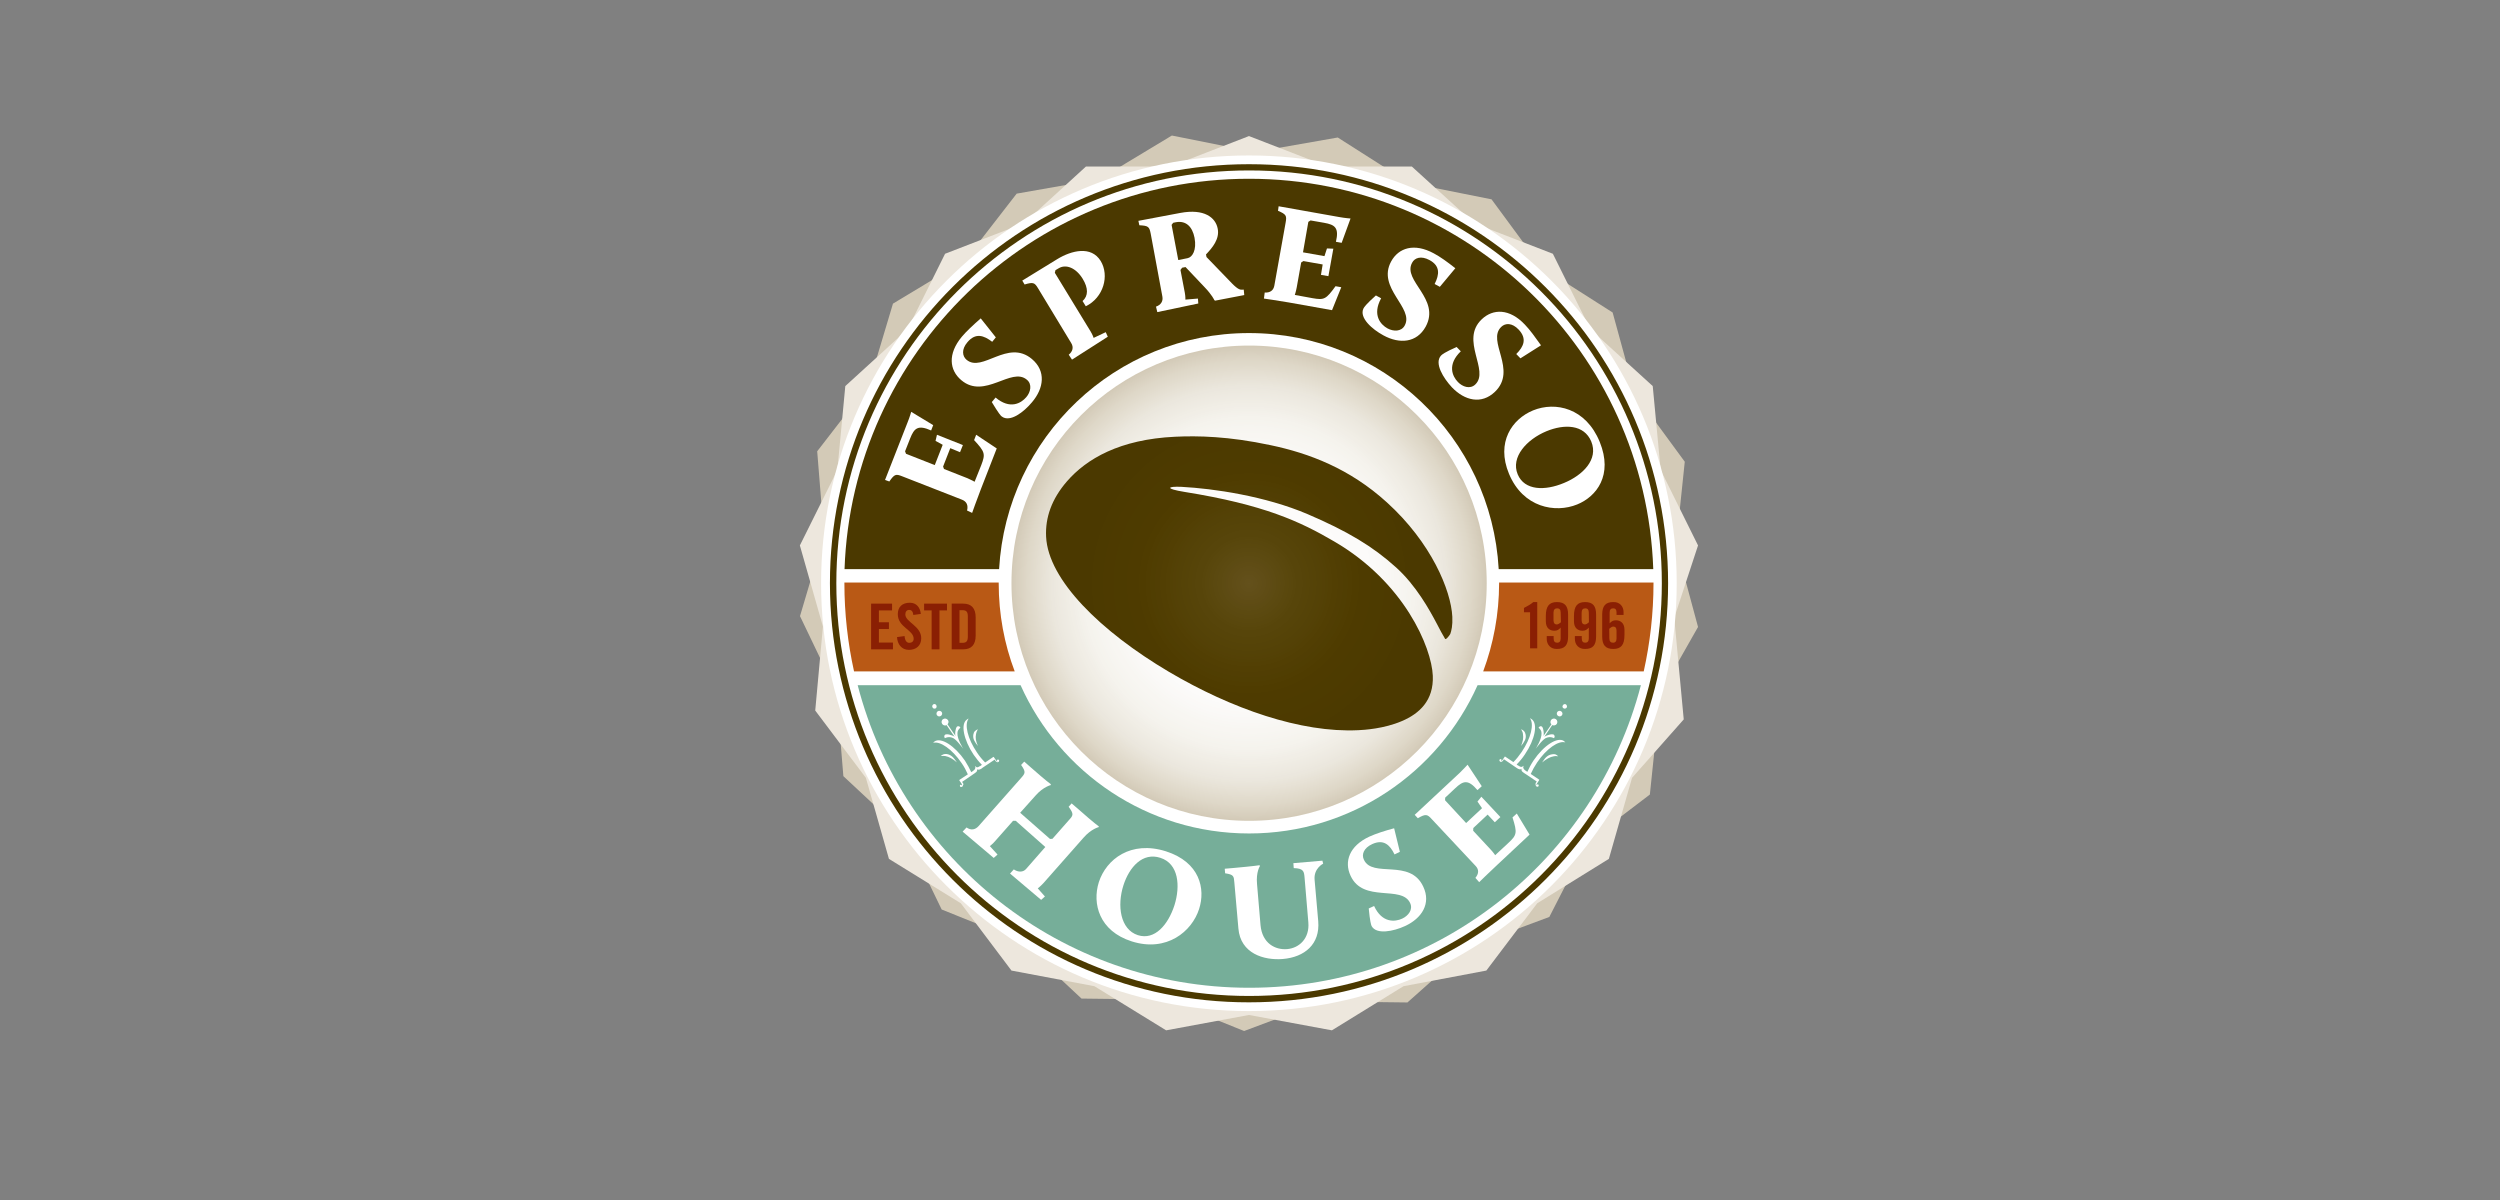
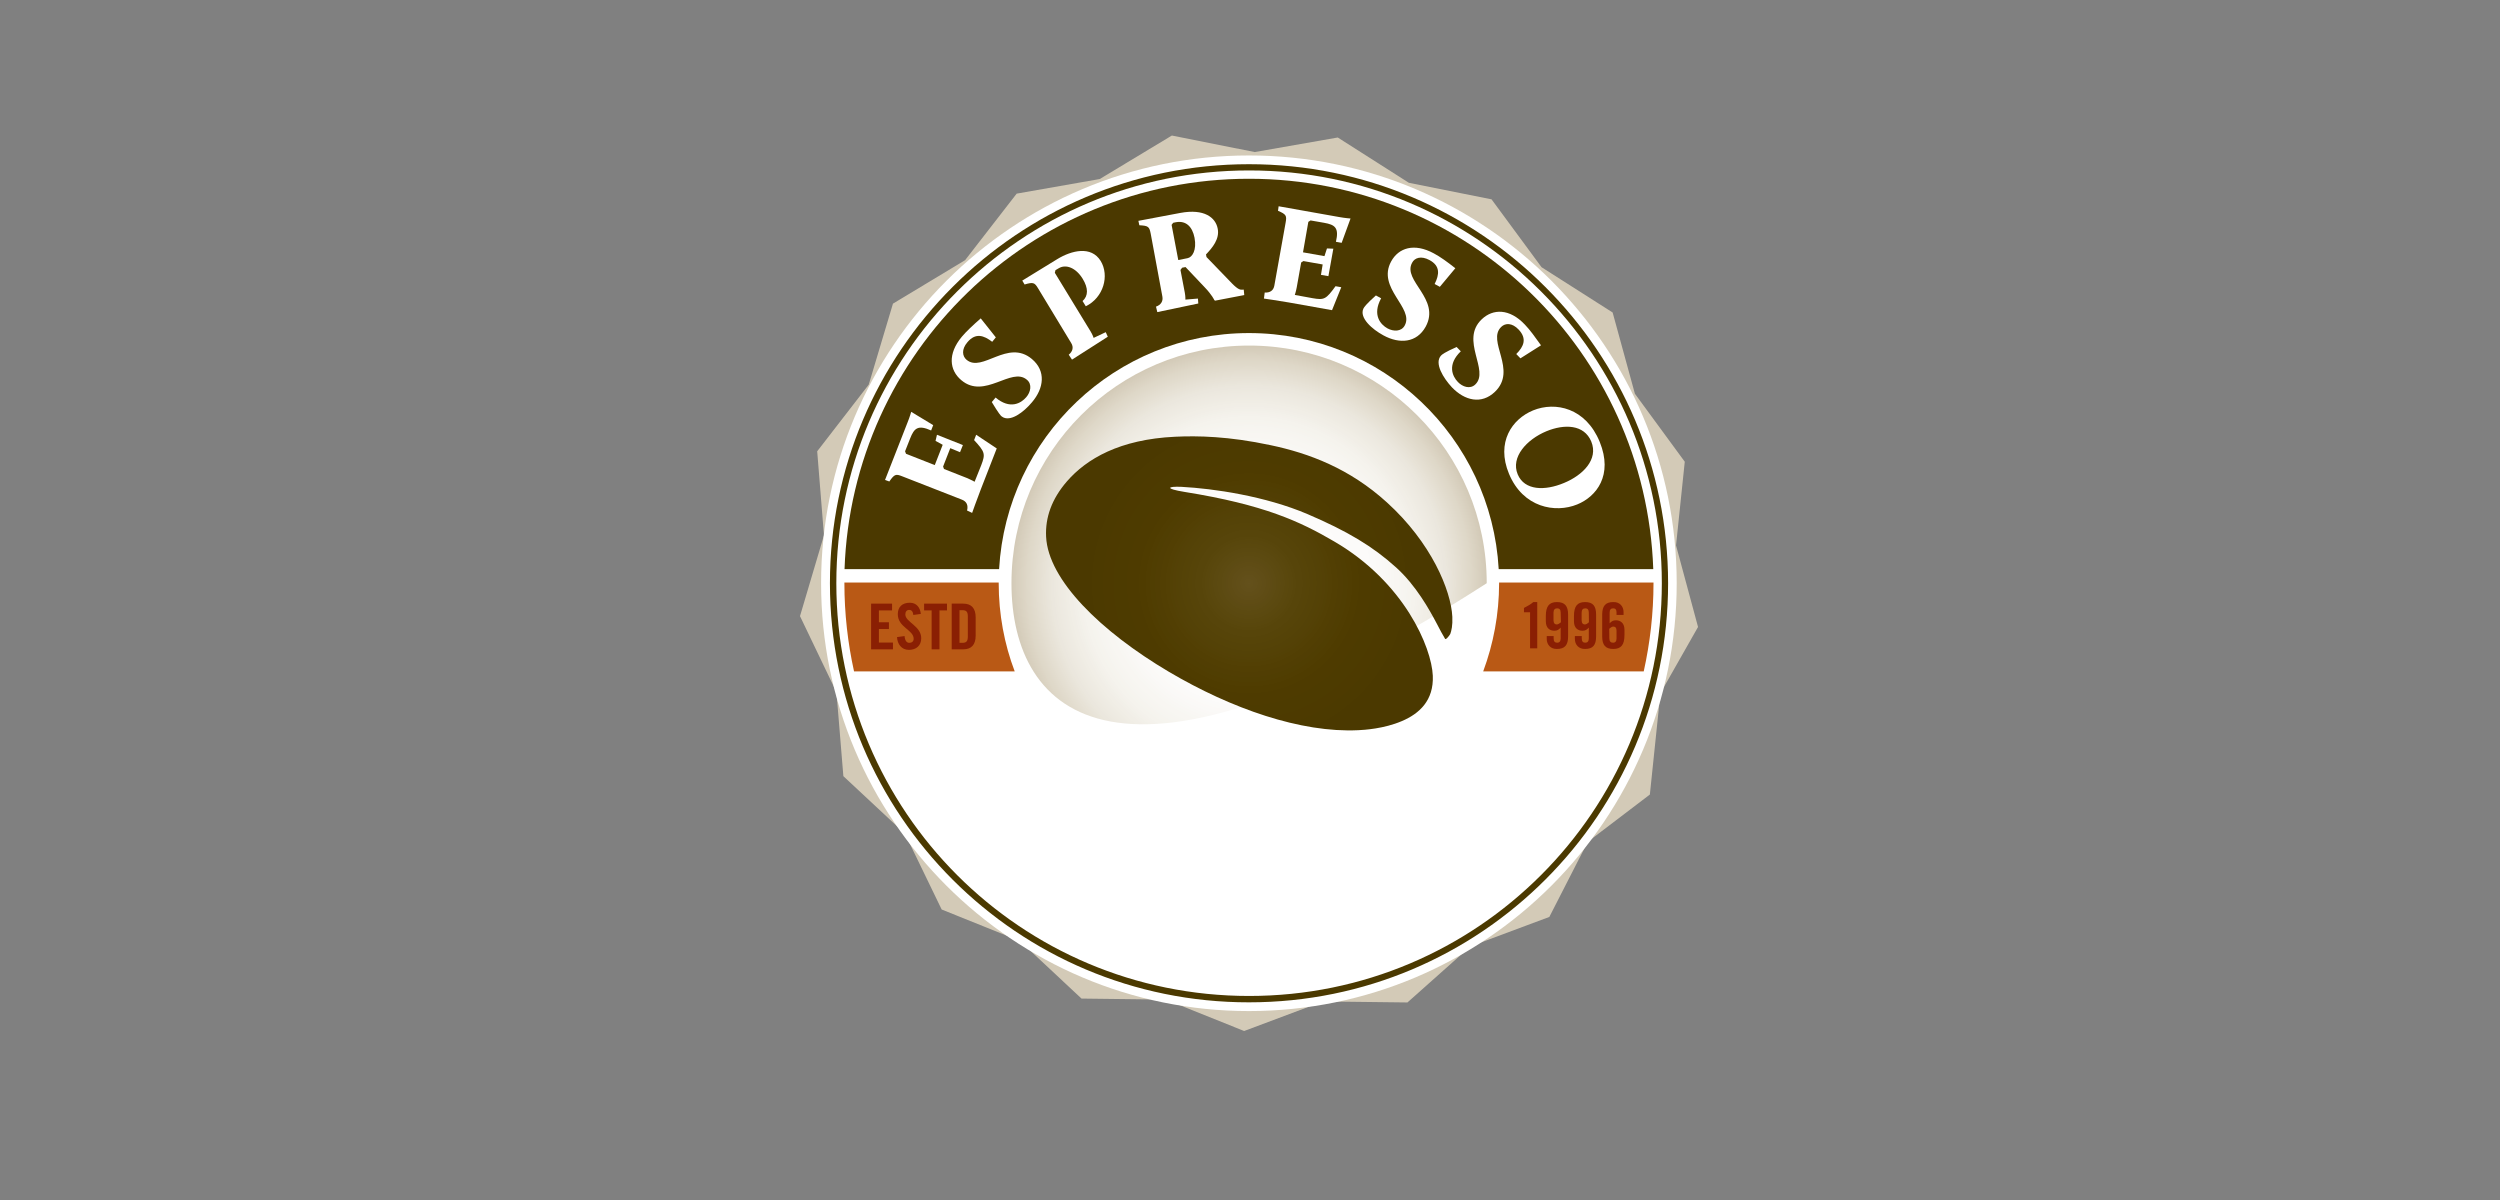
<svg xmlns="http://www.w3.org/2000/svg" width="100" zoomAndPan="magnify" viewBox="0 0 75 36" height="48" preserveAspectRatio="xMidYMid meet" version="1.2">
  <rect x="0" y="0" width="75" height="36" fill="#808080" stroke="none" />
  <defs>
    <clipPath id="46ccff1b14">
      <path d="M 30 10 L 45 10 L 45 25 L 30 25 Z M 30 10 " />
    </clipPath>
    <clipPath id="f8cbbe9280">
-       <path d="M 44.602 17.496 C 44.602 21.434 41.41 24.625 37.473 24.625 C 33.535 24.625 30.344 21.434 30.344 17.496 C 30.344 13.559 33.535 10.367 37.473 10.367 C 41.406 10.367 44.602 13.559 44.602 17.496 Z M 44.602 17.496 " />
+       <path d="M 44.602 17.496 C 33.535 24.625 30.344 21.434 30.344 17.496 C 30.344 13.559 33.535 10.367 37.473 10.367 C 41.406 10.367 44.602 13.559 44.602 17.496 Z M 44.602 17.496 " />
    </clipPath>
    <radialGradient gradientTransform="matrix(1,0,0,-1,19.986,35.021)" id="8157be16b4" gradientUnits="userSpaceOnUse" r="7.131" cx="17.483" fx="17.483" cy="17.523" fy="17.523">
      <stop style="stop-color:#ffffff;stop-opacity:1;" offset="0" />
      <stop style="stop-color:#fefefe;stop-opacity:1;" offset="0.062" />
      <stop style="stop-color:#fefefe;stop-opacity:1;" offset="0.121" />
      <stop style="stop-color:#fefdfd;stop-opacity:1;" offset="0.176" />
      <stop style="stop-color:#fdfcfc;stop-opacity:1;" offset="0.277" />
      <stop style="stop-color:#fdfcfb;stop-opacity:1;" offset="0.367" />
      <stop style="stop-color:#fcfbfa;stop-opacity:1;" offset="0.445" />
      <stop style="stop-color:#fcfbfa;stop-opacity:1;" offset="0.512" />
      <stop style="stop-color:#fbfaf9;stop-opacity:1;" offset="0.523" />
      <stop style="stop-color:#fbfaf8;stop-opacity:1;" offset="0.535" />
      <stop style="stop-color:#fbf9f7;stop-opacity:1;" offset="0.547" />
      <stop style="stop-color:#faf9f7;stop-opacity:1;" offset="0.559" />
      <stop style="stop-color:#faf8f6;stop-opacity:1;" offset="0.57" />
      <stop style="stop-color:#f9f8f5;stop-opacity:1;" offset="0.582" />
      <stop style="stop-color:#f9f7f4;stop-opacity:1;" offset="0.594" />
      <stop style="stop-color:#f8f7f3;stop-opacity:1;" offset="0.605" />
      <stop style="stop-color:#f8f6f2;stop-opacity:1;" offset="0.617" />
      <stop style="stop-color:#f8f6f2;stop-opacity:1;" offset="0.629" />
      <stop style="stop-color:#f7f6f1;stop-opacity:1;" offset="0.637" />
      <stop style="stop-color:#f7f5f1;stop-opacity:1;" offset="0.645" />
      <stop style="stop-color:#f7f5f0;stop-opacity:1;" offset="0.652" />
      <stop style="stop-color:#f6f5f0;stop-opacity:1;" offset="0.66" />
      <stop style="stop-color:#f6f4ef;stop-opacity:1;" offset="0.668" />
      <stop style="stop-color:#f6f4ee;stop-opacity:1;" offset="0.676" />
      <stop style="stop-color:#f5f4ee;stop-opacity:1;" offset="0.684" />
      <stop style="stop-color:#f5f3ed;stop-opacity:1;" offset="0.691" />
      <stop style="stop-color:#f5f3ed;stop-opacity:1;" offset="0.699" />
      <stop style="stop-color:#f4f2ec;stop-opacity:1;" offset="0.707" />
      <stop style="stop-color:#f4f1eb;stop-opacity:1;" offset="0.715" />
      <stop style="stop-color:#f3f1ea;stop-opacity:1;" offset="0.723" />
      <stop style="stop-color:#f2f0e9;stop-opacity:1;" offset="0.73" />
      <stop style="stop-color:#f2efe8;stop-opacity:1;" offset="0.738" />
      <stop style="stop-color:#f1eee7;stop-opacity:1;" offset="0.746" />
      <stop style="stop-color:#f1eee6;stop-opacity:1;" offset="0.754" />
      <stop style="stop-color:#f1eee6;stop-opacity:1;" offset="0.758" />
      <stop style="stop-color:#f0ede5;stop-opacity:1;" offset="0.762" />
      <stop style="stop-color:#f0ede5;stop-opacity:1;" offset="0.766" />
      <stop style="stop-color:#f0ede4;stop-opacity:1;" offset="0.77" />
      <stop style="stop-color:#efece4;stop-opacity:1;" offset="0.773" />
      <stop style="stop-color:#efece3;stop-opacity:1;" offset="0.777" />
      <stop style="stop-color:#efebe3;stop-opacity:1;" offset="0.781" />
      <stop style="stop-color:#eeebe3;stop-opacity:1;" offset="0.785" />
      <stop style="stop-color:#eeebe2;stop-opacity:1;" offset="0.789" />
      <stop style="stop-color:#eeeae2;stop-opacity:1;" offset="0.793" />
      <stop style="stop-color:#eeeae1;stop-opacity:1;" offset="0.797" />
      <stop style="stop-color:#edeae1;stop-opacity:1;" offset="0.801" />
      <stop style="stop-color:#ede9e0;stop-opacity:1;" offset="0.805" />
      <stop style="stop-color:#ede9e0;stop-opacity:1;" offset="0.809" />
      <stop style="stop-color:#ece9df;stop-opacity:1;" offset="0.812" />
      <stop style="stop-color:#ece8df;stop-opacity:1;" offset="0.816" />
      <stop style="stop-color:#ebe7de;stop-opacity:1;" offset="0.824" />
      <stop style="stop-color:#ebe7dd;stop-opacity:1;" offset="0.832" />
      <stop style="stop-color:#eae6dc;stop-opacity:1;" offset="0.836" />
      <stop style="stop-color:#eae6db;stop-opacity:1;" offset="0.84" />
      <stop style="stop-color:#e9e5da;stop-opacity:1;" offset="0.844" />
      <stop style="stop-color:#e9e4da;stop-opacity:1;" offset="0.848" />
      <stop style="stop-color:#e8e4d9;stop-opacity:1;" offset="0.852" />
      <stop style="stop-color:#e8e3d8;stop-opacity:1;" offset="0.855" />
      <stop style="stop-color:#e8e3d7;stop-opacity:1;" offset="0.859" />
      <stop style="stop-color:#e7e2d6;stop-opacity:1;" offset="0.863" />
      <stop style="stop-color:#e7e2d6;stop-opacity:1;" offset="0.867" />
      <stop style="stop-color:#e6e1d5;stop-opacity:1;" offset="0.871" />
      <stop style="stop-color:#e6e0d4;stop-opacity:1;" offset="0.875" />
      <stop style="stop-color:#e5e0d3;stop-opacity:1;" offset="0.879" />
      <stop style="stop-color:#e5dfd2;stop-opacity:1;" offset="0.883" />
      <stop style="stop-color:#e4dfd1;stop-opacity:1;" offset="0.887" />
      <stop style="stop-color:#e4ded1;stop-opacity:1;" offset="0.891" />
      <stop style="stop-color:#e3ddd0;stop-opacity:1;" offset="0.895" />
      <stop style="stop-color:#e3ddcf;stop-opacity:1;" offset="0.898" />
      <stop style="stop-color:#e2dcce;stop-opacity:1;" offset="0.902" />
      <stop style="stop-color:#e2dccd;stop-opacity:1;" offset="0.906" />
      <stop style="stop-color:#e1dbcd;stop-opacity:1;" offset="0.91" />
      <stop style="stop-color:#e1dacc;stop-opacity:1;" offset="0.914" />
      <stop style="stop-color:#e0dacb;stop-opacity:1;" offset="0.918" />
      <stop style="stop-color:#e0d9ca;stop-opacity:1;" offset="0.922" />
      <stop style="stop-color:#dfd9c9;stop-opacity:1;" offset="0.926" />
      <stop style="stop-color:#dfd8c9;stop-opacity:1;" offset="0.93" />
      <stop style="stop-color:#ded8c8;stop-opacity:1;" offset="0.934" />
      <stop style="stop-color:#ded7c7;stop-opacity:1;" offset="0.938" />
      <stop style="stop-color:#ddd6c6;stop-opacity:1;" offset="0.941" />
      <stop style="stop-color:#ddd5c5;stop-opacity:1;" offset="0.945" />
      <stop style="stop-color:#dcd4c4;stop-opacity:1;" offset="0.949" />
      <stop style="stop-color:#dbd4c3;stop-opacity:1;" offset="0.953" />
      <stop style="stop-color:#dad3c2;stop-opacity:1;" offset="0.957" />
      <stop style="stop-color:#dad2c1;stop-opacity:1;" offset="0.961" />
      <stop style="stop-color:#d9d1c0;stop-opacity:1;" offset="0.965" />
      <stop style="stop-color:#d8d0bf;stop-opacity:1;" offset="0.969" />
      <stop style="stop-color:#d8cfbe;stop-opacity:1;" offset="0.973" />
      <stop style="stop-color:#d7cfbd;stop-opacity:1;" offset="0.977" />
      <stop style="stop-color:#d6cebc;stop-opacity:1;" offset="0.98" />
      <stop style="stop-color:#d5cdbb;stop-opacity:1;" offset="0.984" />
      <stop style="stop-color:#d5ccba;stop-opacity:1;" offset="0.988" />
      <stop style="stop-color:#d4cbb9;stop-opacity:1;" offset="0.992" />
      <stop style="stop-color:#d3cab7;stop-opacity:1;" offset="0.996" />
      <stop style="stop-color:#d3cab7;stop-opacity:1;" offset="1" />
    </radialGradient>
    <clipPath id="594a067e6e">
      <path d="M 31 13 L 44 13 L 44 22 L 31 22 Z M 31 13 " />
    </clipPath>
    <clipPath id="077dac153c">
      <path d="M 43.469 19.078 C 43.445 19.105 43.379 19.199 43.352 19.164 C 43.281 19.051 43.199 18.891 43.098 18.699 C 42.883 18.293 42.484 17.566 41.883 17.023 C 41.18 16.387 40.418 15.934 39.223 15.422 C 37.957 14.883 36.41 14.656 35.441 14.605 C 35.023 14.586 34.934 14.66 35.539 14.758 C 37.926 15.141 39.008 15.648 40.023 16.242 C 42.133 17.469 42.949 19.426 42.984 20.27 C 43.016 21.012 42.582 21.41 42.055 21.633 C 41.52 21.863 40.922 21.898 40.746 21.906 C 39.027 21.988 36.945 21.262 35.07 20.156 C 33.016 18.941 31.445 17.395 31.383 16.102 C 31.355 15.531 31.547 14.973 32.008 14.441 C 32.594 13.766 33.59 13.18 35.254 13.102 C 35.926 13.07 36.859 13.086 38.117 13.355 C 39.273 13.598 40.488 14.055 41.605 15.07 C 42.938 16.277 43.531 17.711 43.57 18.504 C 43.582 18.766 43.543 18.926 43.508 19.02 " />
    </clipPath>
    <radialGradient gradientTransform="matrix(1,0,0,-1,19.986,35.021)" id="3ca7880e9d" gradientUnits="userSpaceOnUse" r="5.321" cx="17.483" fx="17.483" cy="17.523" fy="17.523">
      <stop style="stop-color:#64511c;stop-opacity:1;" offset="0" />
      <stop style="stop-color:#63501b;stop-opacity:1;" offset="0.008" />
      <stop style="stop-color:#63501a;stop-opacity:1;" offset="0.02" />
      <stop style="stop-color:#624f1a;stop-opacity:1;" offset="0.031" />
      <stop style="stop-color:#624f19;stop-opacity:1;" offset="0.043" />
      <stop style="stop-color:#614e18;stop-opacity:1;" offset="0.055" />
      <stop style="stop-color:#614e17;stop-opacity:1;" offset="0.066" />
      <stop style="stop-color:#604d17;stop-opacity:1;" offset="0.078" />
      <stop style="stop-color:#604d16;stop-opacity:1;" offset="0.09" />
      <stop style="stop-color:#5f4c15;stop-opacity:1;" offset="0.102" />
      <stop style="stop-color:#5f4c14;stop-opacity:1;" offset="0.113" />
      <stop style="stop-color:#5e4b14;stop-opacity:1;" offset="0.125" />
      <stop style="stop-color:#5d4b13;stop-opacity:1;" offset="0.137" />
      <stop style="stop-color:#5d4b12;stop-opacity:1;" offset="0.148" />
      <stop style="stop-color:#5c4a11;stop-opacity:1;" offset="0.16" />
      <stop style="stop-color:#5c4a10;stop-opacity:1;" offset="0.172" />
      <stop style="stop-color:#5b4910;stop-opacity:1;" offset="0.184" />
      <stop style="stop-color:#5b490f;stop-opacity:1;" offset="0.195" />
      <stop style="stop-color:#5a480e;stop-opacity:1;" offset="0.207" />
      <stop style="stop-color:#5a480d;stop-opacity:1;" offset="0.219" />
      <stop style="stop-color:#59470d;stop-opacity:1;" offset="0.23" />
      <stop style="stop-color:#59470c;stop-opacity:1;" offset="0.242" />
      <stop style="stop-color:#58460b;stop-opacity:1;" offset="0.254" />
      <stop style="stop-color:#57450a;stop-opacity:1;" offset="0.273" />
      <stop style="stop-color:#57450a;stop-opacity:1;" offset="0.293" />
      <stop style="stop-color:#564409;stop-opacity:1;" offset="0.312" />
      <stop style="stop-color:#564408;stop-opacity:1;" offset="0.332" />
      <stop style="stop-color:#554308;stop-opacity:1;" offset="0.352" />
      <stop style="stop-color:#554307;stop-opacity:1;" offset="0.371" />
      <stop style="stop-color:#544207;stop-opacity:1;" offset="0.391" />
      <stop style="stop-color:#544206;stop-opacity:1;" offset="0.406" />
      <stop style="stop-color:#544106;stop-opacity:1;" offset="0.422" />
      <stop style="stop-color:#534105;stop-opacity:1;" offset="0.438" />
      <stop style="stop-color:#534004;stop-opacity:1;" offset="0.453" />
      <stop style="stop-color:#523f03;stop-opacity:1;" offset="0.484" />
      <stop style="stop-color:#513e03;stop-opacity:1;" offset="0.516" />
      <stop style="stop-color:#503e02;stop-opacity:1;" offset="0.543" />
      <stop style="stop-color:#503d01;stop-opacity:1;" offset="0.57" />
      <stop style="stop-color:#4f3c00;stop-opacity:1;" offset="0.594" />
      <stop style="stop-color:#4e3b00;stop-opacity:1;" offset="0.645" />
      <stop style="stop-color:#4d3b00;stop-opacity:1;" offset="0.73" />
      <stop style="stop-color:#4d3a00;stop-opacity:1;" offset="0.797" />
      <stop style="stop-color:#4c3a00;stop-opacity:1;" offset="0.848" />
      <stop style="stop-color:#4b3900;stop-opacity:1;" offset="0.922" />
      <stop style="stop-color:#4b3900;stop-opacity:1;" offset="1" />
    </radialGradient>
  </defs>
  <g id="dda04227e9">
    <path style=" stroke:none;fill-rule:nonzero;fill:#d3cab7;fill-opacity:1;" d="M 40.133 4.125 L 42.266 5.484 L 44.746 5.98 L 46.246 8.016 L 48.379 9.375 L 49.047 11.812 L 50.543 13.852 L 50.281 16.363 L 50.941 18.809 L 49.812 20.797 L 49.496 23.836 L 47.633 25.254 L 46.48 27.508 L 44.113 28.391 L 42.223 30.074 L 39.691 30.043 L 37.324 30.93 L 34.977 29.988 L 32.445 29.957 L 30.598 28.23 L 28.25 27.285 L 27.148 25.008 L 25.301 23.285 L 25.094 20.766 L 24 18.484 L 24.719 16.059 L 24.516 13.539 L 26.062 11.539 L 26.789 9.109 L 28.953 7.805 L 30.5 5.809 L 32.992 5.371 L 35.156 4.066 L 37.641 4.562 Z M 40.133 4.125 " />
-     <path style=" stroke:none;fill-rule:nonzero;fill:#ede7dd;fill-opacity:1;" d="M 37.469 4.082 L 39.828 4.996 L 42.355 4.996 L 44.227 6.699 L 46.586 7.613 L 47.711 9.879 L 49.582 11.582 L 49.82 14.102 L 50.941 16.363 L 50.227 18.535 L 50.512 21.582 L 48.961 23.336 L 48.266 25.766 L 46.117 27.098 L 44.59 29.117 L 42.105 29.586 L 39.957 30.91 L 37.469 30.449 L 34.984 30.91 L 32.832 29.586 L 30.344 29.117 L 28.824 27.098 L 26.668 25.766 L 25.977 23.336 L 24.457 21.316 L 24.688 18.797 L 23.996 16.363 L 25.121 14.102 L 25.359 11.582 L 27.227 9.879 L 28.352 7.613 L 30.715 6.699 L 32.578 4.996 L 35.109 4.996 Z M 37.469 4.082 " />
    <path style=" stroke:none;fill-rule:nonzero;fill:#ffffff;fill-opacity:1;" d="M 50.301 17.496 C 50.301 24.582 44.555 30.332 37.469 30.332 C 30.383 30.332 24.633 24.582 24.633 17.496 C 24.633 10.41 30.383 4.664 37.469 4.664 C 44.559 4.664 50.301 10.41 50.301 17.496 Z M 50.301 17.496 " />
    <path style=" stroke:none;fill-rule:nonzero;fill:#4b3900;fill-opacity:1;" d="M 24.898 17.496 C 24.898 10.551 30.527 4.926 37.469 4.926 C 44.414 4.926 50.039 10.555 50.043 17.496 C 50.043 24.445 44.414 30.07 37.469 30.07 C 30.527 30.074 24.898 24.445 24.898 17.496 Z M 28.715 8.742 C 26.477 10.98 25.09 14.074 25.09 17.496 C 25.09 20.914 26.477 24.016 28.715 26.254 C 30.957 28.496 34.051 29.879 37.473 29.879 C 40.895 29.879 43.988 28.496 46.23 26.254 C 48.469 24.016 49.855 20.918 49.855 17.496 C 49.855 14.074 48.469 10.98 46.23 8.742 C 43.988 6.5 40.895 5.113 37.473 5.113 C 34.051 5.113 30.957 6.5 28.715 8.742 Z M 28.715 8.742 " />
    <g clip-rule="nonzero" clip-path="url(#46ccff1b14)">
      <g clip-rule="nonzero" clip-path="url(#f8cbbe9280)">
        <path style=" stroke:none;fill-rule:nonzero;fill:url(#8157be16b4);" d="M 30.344 24.625 L 30.344 10.367 L 44.602 10.367 L 44.602 24.625 Z M 30.344 24.625 " />
      </g>
    </g>
-     <path style=" stroke:none;fill-rule:nonzero;fill:#76ae99;fill-opacity:1;" d="M 44.328 20.555 C 43.156 23.176 40.531 25.004 37.473 25.004 C 34.418 25.004 31.789 23.176 30.617 20.555 L 25.73 20.555 C 27.082 25.777 31.832 29.633 37.477 29.633 C 43.125 29.633 47.867 25.777 49.227 20.555 Z M 44.328 20.555 " />
    <path style=" stroke:none;fill-rule:nonzero;fill:#4b3900;fill-opacity:1;" d="M 29.973 17.074 C 30.195 13.125 33.465 9.992 37.469 9.992 C 41.469 9.992 44.742 13.125 44.961 17.074 L 49.598 17.074 C 49.371 10.566 44.027 5.363 37.469 5.363 C 30.91 5.363 25.562 10.566 25.336 17.074 Z M 29.973 17.074 " />
    <path style=" stroke:none;fill-rule:nonzero;fill:#b95915;fill-opacity:1;" d="M 49.605 17.477 L 44.973 17.477 C 44.973 17.48 44.973 17.492 44.973 17.496 C 44.973 18.426 44.801 19.32 44.496 20.141 L 49.312 20.141 C 49.5 19.293 49.605 18.406 49.605 17.496 C 49.605 17.492 49.605 17.48 49.605 17.477 Z M 29.961 17.477 L 25.332 17.477 C 25.332 17.48 25.332 17.492 25.332 17.496 C 25.332 18.406 25.434 19.293 25.621 20.141 L 30.441 20.141 C 30.129 19.32 29.961 18.426 29.961 17.496 C 29.961 17.492 29.961 17.48 29.961 17.477 Z M 29.961 17.477 " />
    <g clip-rule="nonzero" clip-path="url(#594a067e6e)">
      <g clip-rule="nonzero" clip-path="url(#077dac153c)">
        <path style=" stroke:none;fill-rule:nonzero;fill:url(#3ca7880e9d);" d="M 31.355 21.988 L 31.355 13.07 L 43.582 13.07 L 43.582 21.988 Z M 31.355 21.988 " />
      </g>
    </g>
    <path style=" stroke:none;fill-rule:nonzero;fill:#ffffff;fill-opacity:1;" d="M 29.012 15.316 C 29.051 15.16 29 15.047 28.863 14.992 L 27.066 14.289 C 26.879 14.215 26.836 14.219 26.68 14.445 L 26.551 14.398 L 27.227 12.672 C 27.293 12.512 27.336 12.355 27.336 12.355 L 27.996 12.754 L 27.934 12.914 C 27.539 12.738 27.426 12.844 27.305 13.152 L 27.152 13.539 L 27.18 13.613 L 28.043 13.953 L 28.281 13.344 L 28.066 13.227 L 28.109 13.043 L 28.887 13.352 L 28.801 13.566 L 28.508 13.445 L 28.293 13.996 L 28.32 14.07 L 29.027 14.348 C 29.145 14.398 29.238 14.453 29.238 14.453 L 29.438 13.953 C 29.566 13.617 29.551 13.559 29.223 13.203 L 29.285 13.043 L 29.902 13.453 L 29.426 14.676 C 29.312 14.969 29.164 15.387 29.164 15.387 Z M 29.012 15.316 " />
    <path style=" stroke:none;fill-rule:nonzero;fill:#ffffff;fill-opacity:1;" d="M 29.754 12.062 L 29.867 11.926 C 30.301 12.293 30.633 12.098 30.789 11.914 C 30.918 11.766 30.973 11.527 30.805 11.391 C 30.34 10.996 29.539 11.996 28.84 11.406 C 28.48 11.105 28.426 10.617 28.855 10.102 C 28.996 9.934 29.188 9.758 29.422 9.551 L 29.875 10.121 L 29.766 10.254 C 29.512 10.059 29.266 9.977 29.023 10.266 C 28.84 10.48 28.867 10.684 28.996 10.793 C 29.469 11.191 30.23 10.16 30.957 10.77 C 31.387 11.133 31.316 11.648 30.961 12.066 C 30.715 12.363 30.301 12.68 30.055 12.496 C 30.027 12.48 29.953 12.395 29.754 12.062 Z M 29.754 12.062 " />
    <path style=" stroke:none;fill-rule:nonzero;fill:#ffffff;fill-opacity:1;" d="M 32.062 10.641 C 32.18 10.547 32.215 10.418 32.137 10.293 L 31.141 8.648 C 31.039 8.477 30.996 8.457 30.738 8.535 L 30.668 8.418 L 31.719 7.773 C 32.148 7.512 32.734 7.367 33.02 7.828 C 33.289 8.27 33.105 8.93 32.574 9.188 L 32.477 9.031 C 32.652 8.875 32.652 8.645 32.48 8.363 C 32.277 8.031 31.977 7.918 31.762 8.047 L 31.664 8.105 L 31.645 8.184 L 32.719 9.945 C 32.781 10.047 32.809 10.137 32.809 10.137 L 33.172 9.965 L 33.234 10.102 L 32.16 10.789 Z M 32.062 10.641 " />
    <path style=" stroke:none;fill-rule:nonzero;fill:#ffffff;fill-opacity:1;" d="M 34.68 9.199 C 34.828 9.148 34.898 9.035 34.871 8.895 L 34.52 7.004 C 34.48 6.805 34.453 6.77 34.18 6.758 L 34.152 6.625 L 35.414 6.387 C 36.129 6.254 36.469 6.527 36.531 6.859 C 36.594 7.168 36.371 7.434 36.18 7.633 L 36.195 7.711 L 36.961 8.504 C 37.152 8.699 37.215 8.691 37.262 8.691 L 37.312 8.688 L 37.328 8.852 L 36.453 9.02 L 36.43 9.004 C 36.43 9.004 36.367 8.852 36.125 8.602 L 35.566 8.012 L 35.465 8.031 L 35.414 8.098 L 35.543 8.773 C 35.566 8.891 35.562 8.988 35.562 8.988 L 35.938 8.957 L 35.949 9.105 L 34.719 9.363 Z M 35.625 7.746 C 35.77 7.719 35.906 7.504 35.836 7.133 C 35.77 6.797 35.578 6.609 35.27 6.668 L 35.195 6.684 L 35.148 6.746 L 35.348 7.801 Z M 35.625 7.746 " />
    <path style=" stroke:none;fill-rule:nonzero;fill:#ffffff;fill-opacity:1;" d="M 37.941 8.777 C 38.102 8.785 38.203 8.715 38.23 8.57 L 38.57 6.672 C 38.605 6.473 38.59 6.43 38.34 6.324 L 38.359 6.188 L 40.18 6.512 C 40.348 6.543 40.516 6.555 40.516 6.555 L 40.25 7.285 L 40.078 7.254 C 40.176 6.832 40.051 6.742 39.723 6.684 L 39.316 6.613 L 39.25 6.656 L 39.09 7.57 L 39.734 7.684 L 39.809 7.453 L 40 7.461 L 39.852 8.285 L 39.629 8.246 L 39.68 7.934 L 39.102 7.832 L 39.035 7.875 L 38.902 8.621 C 38.879 8.746 38.844 8.848 38.844 8.848 L 39.375 8.945 C 39.73 9.008 39.781 8.977 40.066 8.586 L 40.238 8.617 L 39.961 9.305 L 38.664 9.074 C 38.359 9.02 37.918 8.957 37.918 8.957 Z M 37.941 8.777 " />
    <path style=" stroke:none;fill-rule:nonzero;fill:#ffffff;fill-opacity:1;" d="M 41.277 8.863 L 41.434 8.949 C 41.16 9.449 41.418 9.738 41.625 9.852 C 41.805 9.949 42.039 9.953 42.141 9.766 C 42.434 9.234 41.297 8.645 41.734 7.844 C 41.957 7.434 42.426 7.281 43.016 7.602 C 43.207 7.703 43.422 7.859 43.66 8.047 L 43.195 8.605 L 43.039 8.52 C 43.184 8.234 43.211 7.977 42.883 7.801 C 42.637 7.668 42.441 7.73 42.363 7.883 C 42.066 8.422 43.227 8.965 42.77 9.801 C 42.5 10.289 41.984 10.324 41.504 10.062 C 41.164 9.879 40.773 9.535 40.902 9.258 C 40.922 9.215 40.988 9.121 41.277 8.863 Z M 41.277 8.863 " />
    <path style=" stroke:none;fill-rule:nonzero;fill:#ffffff;fill-opacity:1;" d="M 43.699 10.41 L 43.824 10.539 C 43.414 10.934 43.566 11.285 43.738 11.461 C 43.875 11.605 44.102 11.684 44.258 11.535 C 44.699 11.113 43.789 10.207 44.453 9.578 C 44.789 9.258 45.285 9.25 45.746 9.738 C 45.898 9.895 46.051 10.109 46.23 10.359 L 45.613 10.75 L 45.488 10.621 C 45.715 10.395 45.816 10.16 45.559 9.887 C 45.363 9.68 45.16 9.688 45.039 9.805 C 44.59 10.23 45.531 11.098 44.848 11.754 C 44.445 12.141 43.941 12.02 43.559 11.621 C 43.297 11.34 43.023 10.895 43.23 10.668 C 43.258 10.637 43.344 10.566 43.699 10.41 Z M 43.699 10.41 " />
    <path style=" stroke:none;fill-rule:nonzero;fill:#ffffff;fill-opacity:1;" d="M 47.992 13.258 C 48.398 14.254 47.895 14.898 47.316 15.133 C 46.66 15.402 45.691 15.23 45.27 14.215 C 44.875 13.266 45.363 12.57 45.992 12.312 C 46.66 12.039 47.574 12.234 47.992 13.258 Z M 45.531 14.23 C 45.734 14.719 46.348 14.73 46.922 14.488 C 47.48 14.258 47.961 13.785 47.738 13.246 C 47.523 12.73 46.93 12.715 46.391 12.938 C 45.801 13.184 45.316 13.715 45.531 14.23 Z M 45.531 14.23 " />
    <path style=" stroke:none;fill-rule:nonzero;fill:#ffffff;fill-opacity:1;" d="M 28.996 24.824 C 29.129 24.918 29.258 24.895 29.359 24.781 L 30.625 23.348 C 30.758 23.199 30.785 23.164 30.633 22.949 L 30.727 22.848 L 30.93 23.027 C 31.387 23.43 31.52 23.523 31.52 23.523 L 31.527 23.551 C 31.527 23.551 31.297 23.605 31.07 23.863 L 30.605 24.383 L 31.5 25.168 L 31.574 25.164 L 32.062 24.609 C 32.199 24.461 32.223 24.426 32.059 24.203 L 32.148 24.102 L 32.371 24.293 C 32.824 24.695 32.961 24.789 32.961 24.789 L 32.965 24.812 C 32.965 24.812 32.734 24.867 32.504 25.133 L 31.301 26.496 C 31.219 26.586 31.133 26.652 31.133 26.652 L 31.348 26.895 L 31.234 26.996 L 30.301 26.207 L 30.414 26.082 C 30.547 26.172 30.695 26.172 30.785 26.066 L 31.359 25.41 L 30.473 24.625 L 30.391 24.625 L 29.859 25.227 C 29.781 25.32 29.695 25.383 29.695 25.383 L 29.926 25.637 L 29.812 25.738 L 28.879 24.949 Z M 28.996 24.824 " />
-     <path style=" stroke:none;fill-rule:nonzero;fill:#ffffff;fill-opacity:1;" d="M 34.977 25.539 C 36 25.867 36.168 26.668 35.973 27.27 C 35.758 27.945 35 28.574 33.953 28.242 C 32.973 27.93 32.762 27.109 32.965 26.465 C 33.188 25.777 33.922 25.207 34.977 25.539 Z M 34.137 28.055 C 34.641 28.215 35.043 27.746 35.234 27.156 C 35.414 26.582 35.363 25.91 34.809 25.734 C 34.277 25.562 33.879 26.012 33.703 26.559 C 33.508 27.168 33.605 27.883 34.137 28.055 Z M 34.137 28.055 " />
    <path style=" stroke:none;fill-rule:nonzero;fill:#ffffff;fill-opacity:1;" d="M 37.031 26.48 C 37.016 26.281 37.012 26.238 36.754 26.199 L 36.742 26.062 L 37.012 26.039 C 37.625 25.984 37.781 25.957 37.781 25.957 L 37.801 25.977 C 37.801 25.977 37.676 26.156 37.711 26.523 L 37.816 27.758 C 37.867 28.301 38.258 28.504 38.617 28.473 C 38.977 28.441 39.293 28.152 39.25 27.668 L 39.137 26.328 C 39.121 26.148 39.113 26.051 38.812 26.043 L 38.801 25.895 L 39.672 25.82 L 39.695 25.91 C 39.695 25.91 39.406 26.051 39.438 26.395 L 39.547 27.637 C 39.605 28.328 39.137 28.715 38.484 28.77 C 37.914 28.816 37.215 28.605 37.152 27.855 Z M 37.031 26.48 " />
    <path style=" stroke:none;fill-rule:nonzero;fill:#ffffff;fill-opacity:1;" d="M 41.062 27.254 L 41.223 27.18 C 41.461 27.695 41.848 27.66 42.066 27.559 C 42.25 27.473 42.395 27.289 42.305 27.094 C 42.051 26.539 40.895 27.102 40.516 26.27 C 40.32 25.848 40.477 25.379 41.082 25.098 C 41.281 25.008 41.535 24.926 41.824 24.848 L 41.996 25.555 L 41.836 25.633 C 41.695 25.34 41.504 25.168 41.164 25.324 C 40.91 25.441 40.84 25.637 40.918 25.793 C 41.176 26.352 42.305 25.742 42.699 26.602 C 42.938 27.109 42.652 27.551 42.152 27.781 C 41.805 27.941 41.293 28.047 41.148 27.781 C 41.133 27.746 41.098 27.641 41.062 27.254 Z M 41.062 27.254 " />
    <path style=" stroke:none;fill-rule:nonzero;fill:#ffffff;fill-opacity:1;" d="M 44.262 26.336 C 44.367 26.211 44.371 26.086 44.27 25.98 L 42.953 24.574 C 42.82 24.426 42.77 24.41 42.535 24.547 L 42.441 24.445 L 43.797 23.18 C 43.918 23.062 44.027 22.941 44.027 22.941 L 44.453 23.586 L 44.324 23.703 C 44.043 23.375 43.898 23.418 43.656 23.648 L 43.355 23.93 L 43.352 24.008 L 43.984 24.691 L 44.461 24.246 L 44.324 24.047 L 44.441 23.902 L 45.012 24.512 L 44.844 24.668 L 44.629 24.438 L 44.199 24.84 L 44.195 24.922 L 44.711 25.477 C 44.797 25.566 44.855 25.656 44.855 25.656 L 45.246 25.293 C 45.512 25.047 45.52 24.984 45.375 24.523 L 45.504 24.406 L 45.887 25.039 L 44.926 25.938 C 44.695 26.152 44.375 26.465 44.375 26.465 Z M 44.262 26.336 " />
    <path style=" stroke:none;fill-rule:nonzero;fill:#ffffff;fill-opacity:1;" d="M 46.07 23.551 C 46.074 23.566 46.078 23.586 46.09 23.59 C 46.102 23.602 46.113 23.602 46.129 23.602 C 46.137 23.602 46.148 23.594 46.156 23.586 C 46.16 23.578 46.16 23.566 46.16 23.559 C 46.16 23.547 46.156 23.543 46.148 23.535 C 46.145 23.531 46.133 23.531 46.129 23.531 C 46.117 23.531 46.113 23.535 46.105 23.543 C 46.102 23.547 46.102 23.551 46.102 23.562 C 46.09 23.547 46.09 23.531 46.102 23.516 L 46.176 23.402 C 46.18 23.395 46.18 23.391 46.172 23.387 L 45.922 23.219 C 45.973 23.105 46.035 22.992 46.113 22.875 C 46.391 22.461 46.758 22.207 46.961 22.273 C 46.949 22.258 46.934 22.242 46.918 22.23 C 46.723 22.098 46.316 22.359 46.008 22.812 C 45.93 22.93 45.871 23.043 45.82 23.156 L 45.793 23.137 C 45.785 23.133 45.773 23.121 45.758 23.113 C 45.742 23.102 45.73 23.09 45.719 23.074 C 45.707 23.062 45.703 23.047 45.699 23.031 C 45.691 23.016 45.699 23 45.707 22.984 L 45.699 22.973 C 45.688 22.988 45.676 23 45.66 23.004 C 45.648 23.008 45.633 23.008 45.617 23.004 C 45.602 23 45.59 22.992 45.574 22.984 C 45.559 22.973 45.543 22.961 45.527 22.957 L 45.5 22.934 C 45.586 22.848 45.672 22.746 45.746 22.633 C 46.051 22.184 46.145 21.711 45.949 21.574 C 45.934 21.562 45.914 21.555 45.898 21.547 C 46.031 21.719 45.93 22.148 45.648 22.562 C 45.57 22.676 45.488 22.777 45.402 22.863 L 45.156 22.699 C 45.148 22.691 45.145 22.691 45.141 22.703 L 45.062 22.816 C 45.055 22.832 45.039 22.836 45.027 22.836 C 45.031 22.832 45.039 22.828 45.043 22.82 C 45.047 22.816 45.047 22.805 45.047 22.801 C 45.047 22.789 45.043 22.785 45.031 22.777 C 45.027 22.773 45.016 22.773 45.012 22.773 C 45 22.773 44.996 22.777 44.988 22.789 C 44.984 22.801 44.977 22.812 44.984 22.82 C 44.988 22.832 44.996 22.844 45.004 22.848 C 45.016 22.859 45.031 22.859 45.047 22.855 C 45.062 22.848 45.074 22.836 45.086 22.828 L 45.117 22.777 L 45.484 23.027 C 45.492 23.031 45.504 23.043 45.52 23.051 C 45.535 23.062 45.555 23.07 45.57 23.074 C 45.586 23.078 45.602 23.086 45.613 23.078 C 45.629 23.078 45.641 23.074 45.648 23.062 C 45.645 23.078 45.641 23.09 45.645 23.105 C 45.648 23.121 45.656 23.133 45.664 23.145 C 45.676 23.156 45.688 23.164 45.703 23.176 C 45.719 23.188 45.73 23.199 45.742 23.203 L 46.102 23.445 L 46.07 23.492 C 46.07 23.52 46.062 23.535 46.07 23.551 Z M 46.742 21.477 C 46.777 21.504 46.832 21.496 46.859 21.457 C 46.887 21.418 46.875 21.367 46.836 21.34 C 46.801 21.312 46.746 21.324 46.719 21.359 C 46.691 21.398 46.703 21.453 46.742 21.477 Z M 45.77 22.043 C 45.75 21.945 45.715 21.914 45.633 21.875 C 45.672 21.949 45.684 21.973 45.688 22.02 C 45.707 22.145 45.691 22.219 45.633 22.379 C 45.742 22.242 45.789 22.16 45.77 22.043 Z M 46.902 21.246 C 46.934 21.27 46.977 21.258 47 21.23 C 47.02 21.199 47.008 21.156 46.98 21.133 C 46.949 21.113 46.906 21.125 46.891 21.152 C 46.863 21.184 46.871 21.227 46.902 21.246 Z M 46.332 22.102 L 46.566 21.754 C 46.617 21.773 46.672 21.762 46.703 21.719 C 46.734 21.672 46.723 21.605 46.676 21.574 C 46.629 21.543 46.562 21.555 46.531 21.602 C 46.504 21.645 46.508 21.699 46.543 21.73 L 46.305 22.078 C 46.316 22.031 46.316 21.977 46.301 21.902 C 46.285 21.816 46.262 21.777 46.203 21.789 C 46.188 21.797 46.176 21.805 46.156 21.828 C 46.207 21.883 46.242 21.906 46.246 21.992 C 46.258 22.176 46.07 22.461 46.07 22.461 C 46.305 22.16 46.359 22.141 46.434 22.121 C 46.516 22.105 46.551 22.117 46.621 22.145 C 46.637 22.117 46.645 22.102 46.637 22.086 C 46.629 22.027 46.586 22.02 46.5 22.035 C 46.422 22.055 46.375 22.074 46.332 22.102 Z M 46.562 22.629 C 46.434 22.648 46.363 22.719 46.262 22.875 C 46.387 22.773 46.5 22.707 46.617 22.688 C 46.645 22.68 46.688 22.68 46.746 22.688 C 46.688 22.633 46.648 22.613 46.562 22.629 Z M 46.562 22.629 " />
    <path style=" stroke:none;fill-rule:nonzero;fill:#ffffff;fill-opacity:1;" d="M 28.895 23.504 L 28.863 23.457 L 29.215 23.215 C 29.227 23.207 29.238 23.199 29.254 23.188 C 29.27 23.176 29.281 23.164 29.293 23.156 C 29.301 23.145 29.312 23.129 29.312 23.117 C 29.316 23.102 29.316 23.09 29.309 23.074 C 29.316 23.086 29.328 23.09 29.344 23.09 C 29.359 23.09 29.371 23.09 29.387 23.086 C 29.402 23.078 29.422 23.074 29.438 23.062 C 29.453 23.051 29.465 23.047 29.473 23.035 L 29.84 22.789 L 29.871 22.836 C 29.883 22.855 29.895 22.859 29.91 22.863 C 29.926 22.871 29.941 22.863 29.953 22.859 C 29.961 22.848 29.973 22.844 29.973 22.832 C 29.98 22.82 29.973 22.809 29.969 22.801 C 29.961 22.793 29.957 22.789 29.945 22.785 C 29.938 22.785 29.93 22.785 29.926 22.789 C 29.918 22.793 29.914 22.801 29.91 22.809 C 29.91 22.82 29.91 22.828 29.914 22.832 C 29.918 22.836 29.926 22.844 29.93 22.848 C 29.914 22.848 29.902 22.844 29.895 22.828 L 29.816 22.715 C 29.812 22.707 29.809 22.707 29.801 22.707 L 29.555 22.875 C 29.469 22.789 29.383 22.688 29.309 22.574 C 29.027 22.16 28.926 21.73 29.059 21.559 C 29.039 21.562 29.023 21.57 29.008 21.586 C 28.812 21.715 28.906 22.191 29.211 22.645 C 29.293 22.762 29.371 22.859 29.457 22.945 L 29.43 22.965 C 29.414 22.977 29.398 22.988 29.383 22.992 C 29.367 23.004 29.352 23.008 29.34 23.016 C 29.324 23.02 29.312 23.02 29.297 23.016 C 29.285 23.008 29.27 23 29.258 22.984 L 29.25 22.992 C 29.258 23.008 29.266 23.027 29.258 23.043 C 29.254 23.059 29.25 23.07 29.238 23.086 C 29.227 23.094 29.215 23.113 29.199 23.121 C 29.184 23.133 29.172 23.145 29.164 23.148 L 29.137 23.164 C 29.086 23.051 29.023 22.941 28.949 22.82 C 28.641 22.371 28.234 22.113 28.039 22.242 C 28.023 22.25 28.008 22.27 27.996 22.285 C 28.207 22.227 28.566 22.477 28.844 22.887 C 28.926 23 28.984 23.117 29.035 23.23 L 28.785 23.395 C 28.781 23.402 28.777 23.406 28.781 23.414 L 28.855 23.523 C 28.867 23.543 28.867 23.559 28.855 23.574 C 28.855 23.566 28.852 23.559 28.852 23.551 C 28.844 23.547 28.84 23.543 28.828 23.543 C 28.82 23.543 28.812 23.543 28.809 23.547 C 28.801 23.551 28.797 23.559 28.797 23.566 C 28.797 23.578 28.797 23.586 28.801 23.594 C 28.809 23.605 28.82 23.609 28.828 23.609 C 28.84 23.609 28.852 23.609 28.867 23.602 C 28.879 23.59 28.887 23.578 28.887 23.562 C 28.906 23.535 28.906 23.52 28.895 23.504 Z M 28.25 21.359 C 28.223 21.324 28.168 21.312 28.129 21.34 C 28.094 21.367 28.082 21.418 28.109 21.457 C 28.137 21.496 28.191 21.504 28.227 21.477 C 28.266 21.453 28.277 21.398 28.25 21.359 Z M 29.336 22.379 C 29.273 22.219 29.258 22.145 29.281 22.02 C 29.293 21.973 29.297 21.945 29.336 21.875 C 29.254 21.918 29.215 21.945 29.199 22.043 C 29.184 22.16 29.227 22.242 29.336 22.379 Z M 28.086 21.152 C 28.066 21.117 28.023 21.113 27.996 21.133 C 27.965 21.156 27.957 21.199 27.98 21.23 C 28 21.262 28.043 21.27 28.078 21.246 C 28.098 21.227 28.109 21.184 28.086 21.152 Z M 28.469 22.035 C 28.383 22.02 28.34 22.027 28.328 22.086 C 28.324 22.102 28.336 22.117 28.344 22.145 C 28.414 22.117 28.453 22.105 28.535 22.121 C 28.609 22.141 28.664 22.16 28.898 22.461 C 28.898 22.461 28.711 22.176 28.723 21.992 C 28.727 21.914 28.758 21.883 28.812 21.828 C 28.793 21.801 28.781 21.789 28.766 21.789 C 28.707 21.777 28.684 21.816 28.668 21.902 C 28.652 21.977 28.652 22.031 28.664 22.078 L 28.426 21.73 C 28.457 21.691 28.469 21.641 28.438 21.602 C 28.406 21.555 28.34 21.543 28.293 21.574 C 28.242 21.605 28.234 21.672 28.266 21.719 C 28.297 21.762 28.352 21.777 28.398 21.754 L 28.637 22.102 C 28.598 22.074 28.543 22.055 28.469 22.035 Z M 28.223 22.68 C 28.285 22.68 28.324 22.676 28.352 22.68 C 28.477 22.703 28.582 22.766 28.707 22.871 C 28.605 22.719 28.535 22.645 28.406 22.621 C 28.32 22.613 28.281 22.633 28.223 22.68 Z M 28.223 22.68 " />
    <path style=" stroke:none;fill-rule:nonzero;fill:#8a1f03;fill-opacity:1;" d="M 26.133 19.48 L 26.133 18.109 L 26.762 18.109 L 26.762 18.312 L 26.367 18.312 L 26.367 18.668 L 26.668 18.668 L 26.668 18.871 L 26.367 18.871 L 26.367 19.277 L 26.789 19.277 L 26.789 19.48 Z M 26.133 19.48 " />
    <path style=" stroke:none;fill-rule:nonzero;fill:#8a1f03;fill-opacity:1;" d="M 27.398 18.449 C 27.391 18.332 27.332 18.297 27.277 18.297 C 27.203 18.297 27.16 18.348 27.16 18.434 C 27.16 18.664 27.637 18.777 27.637 19.148 C 27.637 19.371 27.484 19.496 27.266 19.496 C 27.047 19.496 26.922 19.324 26.91 19.113 L 27.137 19.082 C 27.148 19.223 27.203 19.285 27.277 19.285 C 27.355 19.285 27.41 19.242 27.41 19.164 C 27.41 18.895 26.934 18.82 26.934 18.426 C 26.934 18.207 27.066 18.082 27.297 18.082 C 27.492 18.082 27.605 18.223 27.625 18.418 Z M 27.398 18.449 " />
    <path style=" stroke:none;fill-rule:nonzero;fill:#8a1f03;fill-opacity:1;" d="M 27.953 18.312 L 27.723 18.312 L 27.723 18.109 L 28.41 18.109 L 28.41 18.312 L 28.184 18.312 L 28.184 19.48 L 27.949 19.48 L 27.949 18.312 Z M 27.953 18.312 " />
    <path style=" stroke:none;fill-rule:nonzero;fill:#8a1f03;fill-opacity:1;" d="M 28.551 18.109 L 28.898 18.109 C 29.141 18.109 29.27 18.246 29.27 18.523 L 29.27 19.066 C 29.27 19.344 29.141 19.48 28.898 19.48 L 28.551 19.48 C 28.551 19.48 28.551 18.109 28.551 18.109 Z M 28.785 19.285 L 28.867 19.285 C 28.992 19.285 29.035 19.238 29.035 19.094 L 29.035 18.496 C 29.035 18.352 28.992 18.305 28.867 18.305 L 28.785 18.305 Z M 28.785 19.285 " />
    <path style=" stroke:none;fill-rule:nonzero;fill:#8a1f03;fill-opacity:1;" d="M 45.902 18.367 L 45.719 18.367 L 45.719 18.238 C 45.82 18.184 45.918 18.133 46 18.062 L 46.117 18.062 L 46.117 19.449 L 45.902 19.449 Z M 45.902 18.367 " />
    <path style=" stroke:none;fill-rule:nonzero;fill:#8a1f03;fill-opacity:1;" d="M 46.609 19.082 L 46.609 19.152 C 46.609 19.242 46.645 19.281 46.715 19.281 C 46.785 19.281 46.82 19.238 46.82 19.152 L 46.82 18.828 C 46.762 18.891 46.723 18.922 46.629 18.922 C 46.492 18.922 46.375 18.84 46.375 18.641 L 46.375 18.48 C 46.375 18.191 46.473 18.062 46.707 18.062 C 46.945 18.062 47.043 18.18 47.043 18.438 L 47.043 19.094 C 47.043 19.352 46.945 19.469 46.707 19.469 C 46.52 19.473 46.402 19.34 46.402 19.168 L 46.402 19.082 Z M 46.82 18.379 C 46.82 18.289 46.785 18.25 46.715 18.25 C 46.645 18.25 46.605 18.293 46.605 18.379 L 46.605 18.605 C 46.605 18.695 46.645 18.734 46.703 18.734 C 46.746 18.734 46.793 18.695 46.828 18.668 Z M 46.82 18.379 " />
    <path style=" stroke:none;fill-rule:nonzero;fill:#8a1f03;fill-opacity:1;" d="M 47.453 19.082 L 47.453 19.152 C 47.453 19.242 47.488 19.281 47.559 19.281 C 47.625 19.281 47.664 19.238 47.664 19.152 L 47.664 18.828 C 47.605 18.891 47.566 18.922 47.473 18.922 C 47.336 18.922 47.219 18.84 47.219 18.641 L 47.219 18.48 C 47.219 18.191 47.316 18.062 47.551 18.062 C 47.789 18.062 47.883 18.18 47.883 18.438 L 47.883 19.094 C 47.883 19.352 47.789 19.469 47.551 19.469 C 47.363 19.473 47.246 19.34 47.246 19.168 L 47.246 19.082 Z M 47.664 18.379 C 47.664 18.289 47.625 18.25 47.559 18.25 C 47.488 18.25 47.449 18.293 47.449 18.379 L 47.449 18.605 C 47.449 18.695 47.488 18.734 47.547 18.734 C 47.59 18.734 47.637 18.695 47.668 18.668 Z M 47.664 18.379 " />
    <path style=" stroke:none;fill-rule:nonzero;fill:#8a1f03;fill-opacity:1;" d="M 48.496 18.449 L 48.496 18.379 C 48.496 18.289 48.465 18.25 48.395 18.25 C 48.324 18.25 48.289 18.293 48.289 18.379 L 48.289 18.699 C 48.348 18.641 48.383 18.609 48.48 18.609 C 48.613 18.609 48.734 18.691 48.734 18.891 L 48.734 19.051 C 48.734 19.34 48.637 19.469 48.398 19.469 C 48.164 19.469 48.066 19.352 48.066 19.094 L 48.066 18.438 C 48.066 18.18 48.164 18.062 48.398 18.062 C 48.59 18.055 48.707 18.191 48.707 18.363 L 48.707 18.449 Z M 48.281 19.152 C 48.281 19.242 48.32 19.281 48.391 19.281 C 48.461 19.281 48.496 19.238 48.496 19.152 L 48.496 18.926 C 48.496 18.836 48.461 18.797 48.398 18.797 C 48.355 18.797 48.309 18.836 48.277 18.863 Z M 48.281 19.152 " />
  </g>
</svg>